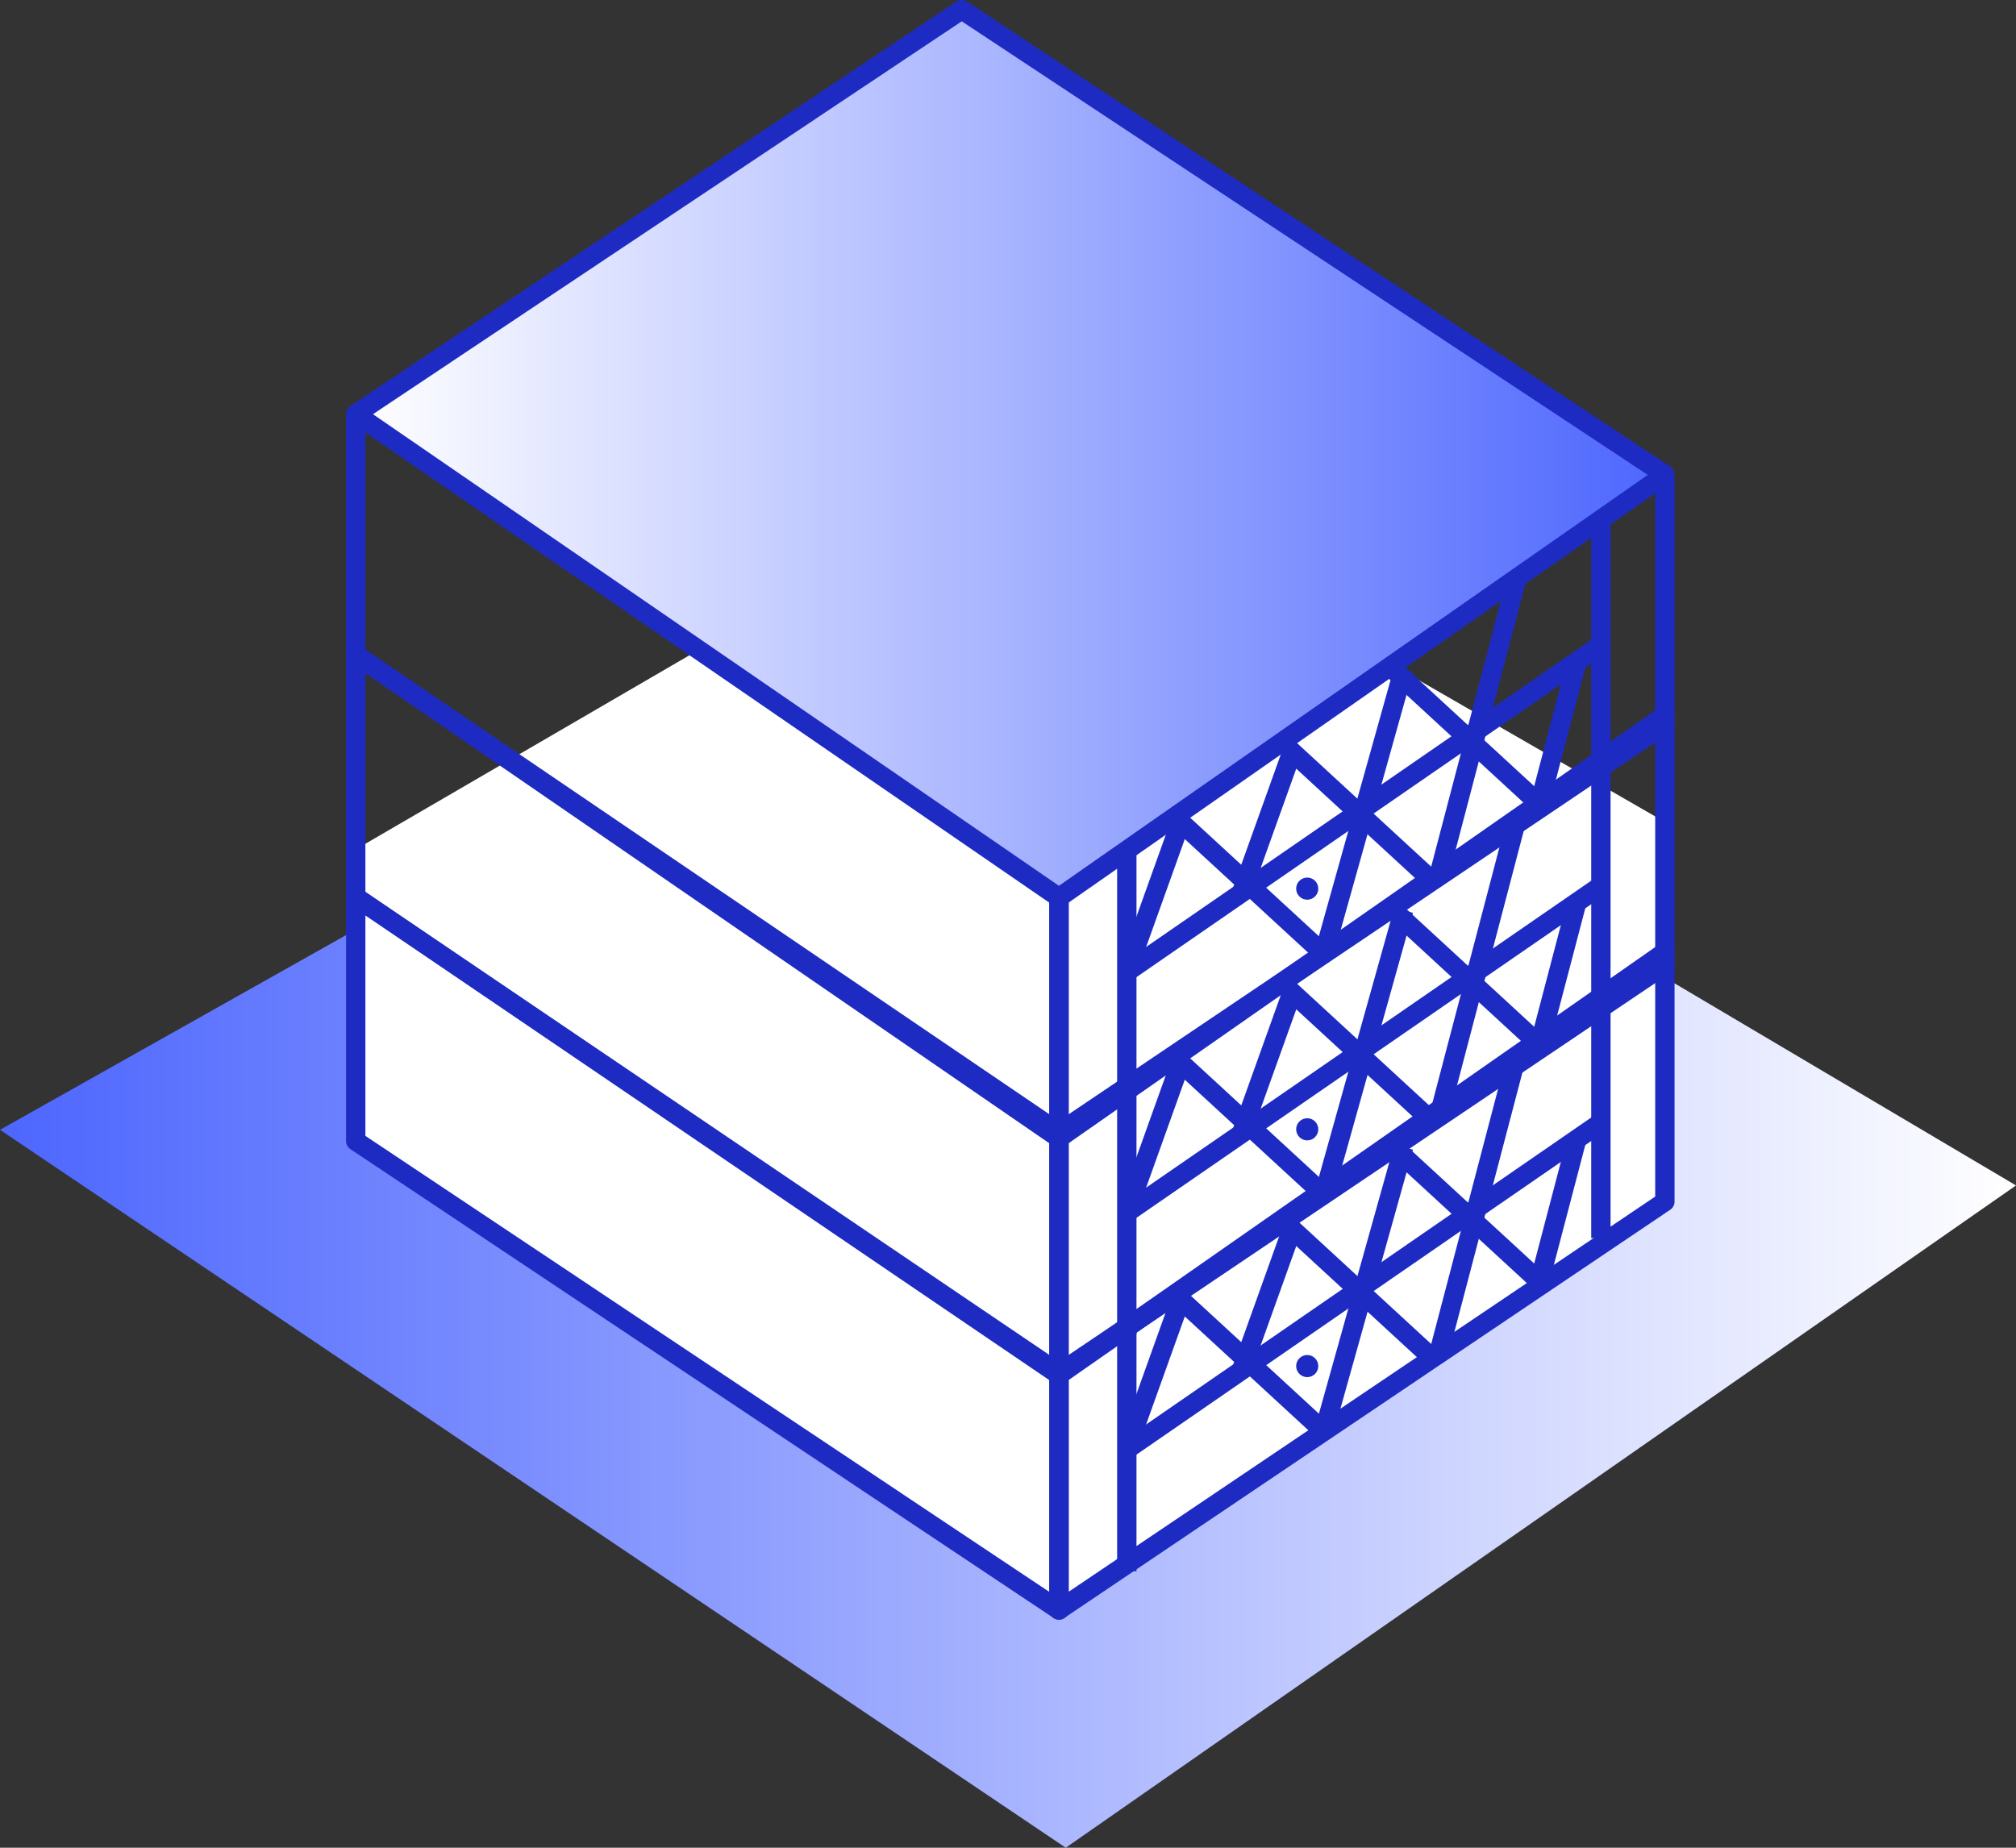
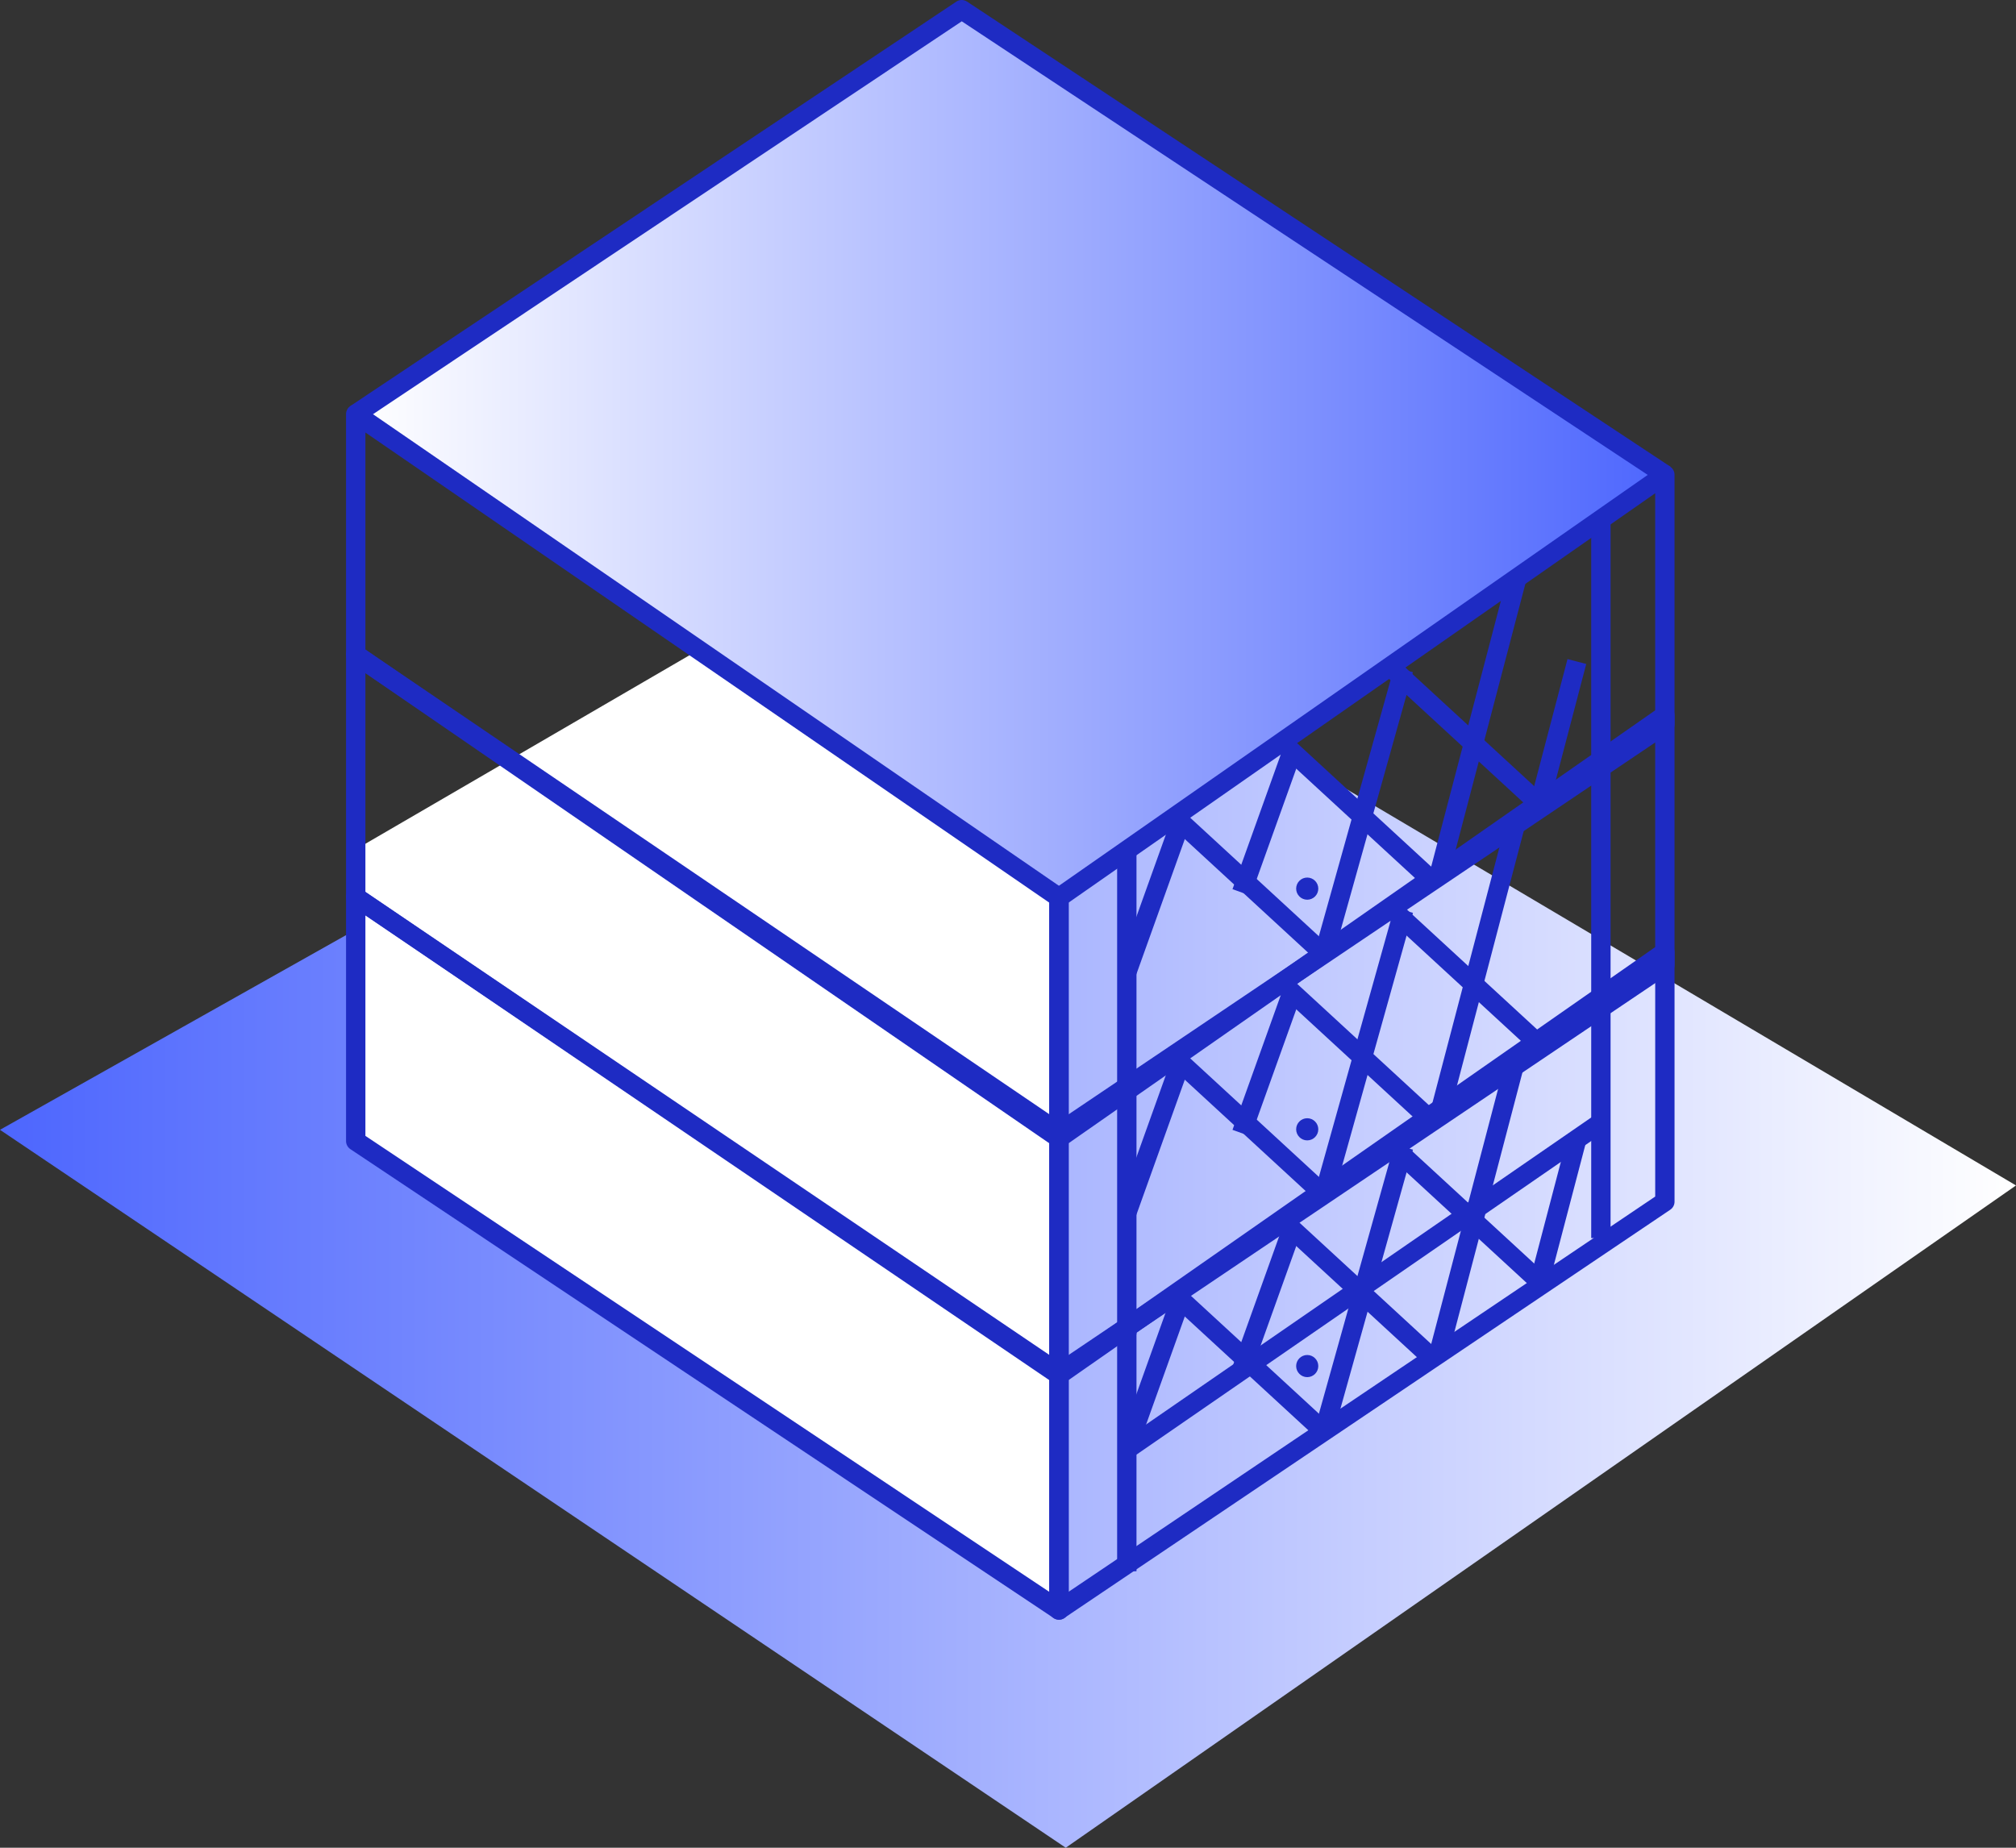
<svg xmlns="http://www.w3.org/2000/svg" width="120" height="110" viewBox="0 0 120 110" fill="none">
  <rect x="0" y="0" width="120" height="110" fill="#333333" stroke="none" />
  <g clip-path="url(#clip0_365_1087)">
    <path d="M0 67.261L58.656 34.254L120 70.573L63.438 110L0 67.261Z" fill="url(#paint0_linear_365_1087)" />
-     <path d="M21.172 50.568V67.93L63.028 95.847L99.099 71.54V48.935L61.361 27.186L21.172 50.568Z" fill="white" />
+     <path d="M21.172 50.568V67.93L63.028 95.847V48.935L61.361 27.186L21.172 50.568Z" fill="white" />
    <path d="M63.039 96.424C62.928 96.424 62.817 96.392 62.721 96.328L20.855 68.411C20.696 68.304 20.598 68.125 20.598 67.93V53.405C20.598 53.191 20.715 52.995 20.905 52.895C21.093 52.795 21.322 52.807 21.498 52.928L63.364 81.383C63.522 81.491 63.617 81.67 63.617 81.86V95.849C63.617 96.063 63.5 96.257 63.314 96.357C63.23 96.403 63.135 96.426 63.041 96.426L63.039 96.424ZM21.75 67.621L62.463 94.77V82.166L21.75 54.493V67.621Z" fill="#1E2BC3" />
    <path d="M63.029 96.424C62.937 96.424 62.843 96.401 62.758 96.357C62.57 96.257 62.453 96.061 62.453 95.847V81.858C62.453 81.67 62.545 81.493 62.699 81.385L98.77 56.211C98.947 56.087 99.175 56.074 99.365 56.172C99.555 56.272 99.675 56.468 99.675 56.684V71.54C99.675 71.733 99.579 71.911 99.419 72.019L63.348 96.324C63.252 96.39 63.139 96.422 63.027 96.422L63.029 96.424ZM63.605 82.16V94.765L98.524 71.234V57.789L63.605 82.16Z" fill="#1E2BC3" />
    <path d="M67.648 79.039H66.496V93.541H67.648V79.039Z" fill="#1E2BC3" />
    <path d="M95.867 59.315H94.715V73.706H95.867V59.315Z" fill="#1E2BC3" />
    <path d="M94.963 66.356L66.742 85.821L67.396 86.771L95.616 67.306L94.963 66.356Z" fill="#1E2BC3" />
    <path d="M70.315 76.614L69.535 77.463L78.409 85.637L79.189 84.788L70.315 76.614Z" fill="#1E2BC3" />
    <path d="M76.53 72.034L75.75 72.884L84.624 81.058L85.404 80.208L76.53 72.034Z" fill="#1E2BC3" />
    <path d="M83.425 67.948L82.644 68.797L91.519 76.971L92.299 76.121L83.425 67.948Z" fill="#1E2BC3" />
    <path d="M69.729 77.173L66.531 86.101L67.616 86.491L70.814 77.562L69.729 77.173Z" fill="#1E2BC3" />
    <path d="M76.364 72.979L73.363 81.357L74.448 81.746L77.449 73.368L76.364 72.979Z" fill="#1E2BC3" />
    <path d="M82.994 68.13L78.414 84.491L79.524 84.802L84.104 68.442L82.994 68.13Z" fill="#1E2BC3" />
    <path d="M89.734 62.684L85.07 80.472L86.185 80.765L90.849 62.977L89.734 62.684Z" fill="#1E2BC3" />
    <path d="M93.304 67.659L91.086 76.118L92.201 76.411L94.419 67.951L93.304 67.659Z" fill="#1E2BC3" />
    <path d="M77.811 81.985C77.448 81.985 77.152 81.689 77.152 81.325C77.152 80.962 77.448 80.666 77.811 80.666C78.174 80.666 78.47 80.962 78.47 81.325C78.47 81.689 78.174 81.985 77.811 81.985Z" fill="#1E2BC3" />
    <path d="M22.126 24.015L57.65 0.435L99.377 28.446L63.027 52.986L21.367 24.448L22.126 24.015Z" fill="url(#paint1_linear_365_1087)" />
    <path d="M63.039 82.327C62.926 82.327 62.815 82.295 62.717 82.229L20.851 53.882C20.692 53.774 20.598 53.595 20.598 53.403V38.977C20.598 38.764 20.717 38.565 20.905 38.467C21.093 38.367 21.324 38.381 21.5 38.502L63.366 67.288C63.522 67.396 63.616 67.573 63.616 67.763V81.75C63.616 81.964 63.498 82.16 63.31 82.26C63.226 82.304 63.133 82.327 63.039 82.327ZM21.75 53.097L62.463 80.664V68.065L21.75 40.073V53.097Z" fill="#1E2BC3" />
    <path d="M63.029 82.327C62.937 82.327 62.843 82.304 62.758 82.26C62.57 82.16 62.453 81.964 62.453 81.75V67.763C62.453 67.575 62.545 67.398 62.699 67.29L98.77 42.116C98.947 41.993 99.175 41.979 99.365 42.077C99.555 42.177 99.675 42.373 99.675 42.589V57.445C99.675 57.638 99.579 57.816 99.419 57.924L63.348 82.229C63.252 82.295 63.139 82.327 63.027 82.327H63.029ZM63.605 68.063V80.666L98.524 57.136V43.691L63.605 68.061V68.063Z" fill="#1E2BC3" />
    <path d="M67.648 64.942H66.496V79.445H67.648V64.942Z" fill="#1E2BC3" />
    <path d="M95.867 45.218H94.715V59.609H95.867V45.218Z" fill="#1E2BC3" />
-     <path d="M94.963 52.258L66.742 71.723L67.396 72.673L95.616 53.209L94.963 52.258Z" fill="#1E2BC3" />
    <path d="M70.315 62.518L69.535 63.368L78.409 71.541L79.189 70.692L70.315 62.518Z" fill="#1E2BC3" />
    <path d="M76.53 57.942L75.75 58.791L84.624 66.965L85.404 66.116L76.53 57.942Z" fill="#1E2BC3" />
    <path d="M83.425 53.853L82.644 54.702L91.519 62.876L92.299 62.027L83.425 53.853Z" fill="#1E2BC3" />
    <path d="M69.729 63.075L66.531 72.003L67.616 72.393L70.814 63.465L69.729 63.075Z" fill="#1E2BC3" />
    <path d="M76.365 58.885L73.363 67.263L74.448 67.652L77.45 59.275L76.365 58.885Z" fill="#1E2BC3" />
    <path d="M82.994 54.032L78.414 70.393L79.524 70.704L84.104 54.344L82.994 54.032Z" fill="#1E2BC3" />
    <path d="M89.738 48.587L85.074 66.375L86.189 66.668L90.853 48.88L89.738 48.587Z" fill="#1E2BC3" />
-     <path d="M93.304 53.563L91.086 62.023L92.201 62.316L94.419 53.856L93.304 53.563Z" fill="#1E2BC3" />
    <path d="M77.811 67.89C77.448 67.89 77.152 67.594 77.152 67.23C77.152 66.867 77.448 66.571 77.811 66.571C78.174 66.571 78.47 66.867 78.47 67.23C78.47 67.594 78.174 67.89 77.811 67.89Z" fill="#1E2BC3" />
    <path d="M63.039 68.002C62.926 68.002 62.813 67.969 62.717 67.902L20.851 39.454C20.694 39.346 20.598 39.167 20.598 38.977V24.651C20.598 24.438 20.717 24.24 20.905 24.142C21.093 24.042 21.324 24.055 21.5 24.176L63.366 52.962C63.522 53.07 63.616 53.247 63.616 53.437V67.425C63.616 67.638 63.498 67.834 63.308 67.934C63.224 67.979 63.132 68.002 63.039 68.002ZM21.75 38.671L62.463 66.336V53.741L21.75 25.747V38.671Z" fill="#1E2BC3" />
    <path d="M63.029 68.002C62.937 68.002 62.843 67.979 62.758 67.934C62.57 67.834 62.453 67.638 62.453 67.425V53.438C62.453 53.249 62.545 53.072 62.699 52.964L98.77 27.79C98.947 27.667 99.175 27.653 99.365 27.752C99.555 27.852 99.675 28.048 99.675 28.263V43.12C99.675 43.312 99.579 43.491 99.419 43.599L63.348 67.904C63.252 67.969 63.139 68.002 63.027 68.002H63.029ZM63.605 53.737V66.34L98.524 42.81V29.365L63.605 53.736V53.737Z" fill="#1E2BC3" />
    <path d="M98.792 28.744L57.247 1.269L21.495 25.13L20.855 24.171L56.926 0.096C57.119 -0.033 57.37 -0.033 57.564 0.096L99.428 27.782L98.792 28.746V28.744Z" fill="#1E2BC3" />
    <path d="M67.648 50.616H66.496V65.119H67.648V50.616Z" fill="#1E2BC3" />
    <path d="M95.867 30.892H94.715V45.283H95.867V30.892Z" fill="#1E2BC3" />
-     <path d="M94.963 37.922L66.746 57.392L67.4 58.342L95.617 38.873L94.963 37.922Z" fill="#1E2BC3" />
    <path d="M70.315 48.193L69.535 49.042L78.409 57.216L79.189 56.367L70.315 48.193Z" fill="#1E2BC3" />
    <path d="M76.53 43.616L75.75 44.465L84.624 52.639L85.404 51.79L76.53 43.616Z" fill="#1E2BC3" />
    <path d="M83.425 39.529L82.644 40.378L91.519 48.552L92.299 47.703L83.425 39.529Z" fill="#1E2BC3" />
    <path d="M69.731 48.751L66.531 57.679L67.616 58.069L70.815 49.141L69.731 48.751Z" fill="#1E2BC3" />
    <path d="M76.365 44.558L73.363 52.935L74.448 53.325L77.45 44.947L76.365 44.558Z" fill="#1E2BC3" />
    <path d="M82.99 39.705L78.41 56.066L79.52 56.377L84.1 40.017L82.99 39.705Z" fill="#1E2BC3" />
    <path d="M89.734 34.261L85.07 52.05L86.185 52.343L90.849 34.554L89.734 34.261Z" fill="#1E2BC3" />
    <path d="M93.304 39.236L91.086 47.696L92.201 47.989L94.419 39.529L93.304 39.236Z" fill="#1E2BC3" />
    <path d="M77.811 53.562C77.448 53.562 77.152 53.266 77.152 52.903C77.152 52.539 77.448 52.243 77.811 52.243C78.174 52.243 78.47 52.539 78.47 52.903C78.47 53.266 78.174 53.562 77.811 53.562Z" fill="#1E2BC3" />
  </g>
  <defs>
    <linearGradient id="paint0_linear_365_1087" x1="0" y1="72.127" x2="120" y2="72.127" gradientUnits="userSpaceOnUse">
      <stop stop-color="#4D66FE" />
      <stop offset="1" stop-color="white" />
    </linearGradient>
    <linearGradient id="paint1_linear_365_1087" x1="21.367" y1="26.711" x2="99.377" y2="26.711" gradientUnits="userSpaceOnUse">
      <stop stop-color="white" />
      <stop offset="1" stop-color="#4D66FE" />
    </linearGradient>
    <clipPath id="clip0_365_1087">
      <rect width="120" height="110" fill="white" />
    </clipPath>
  </defs>
</svg>